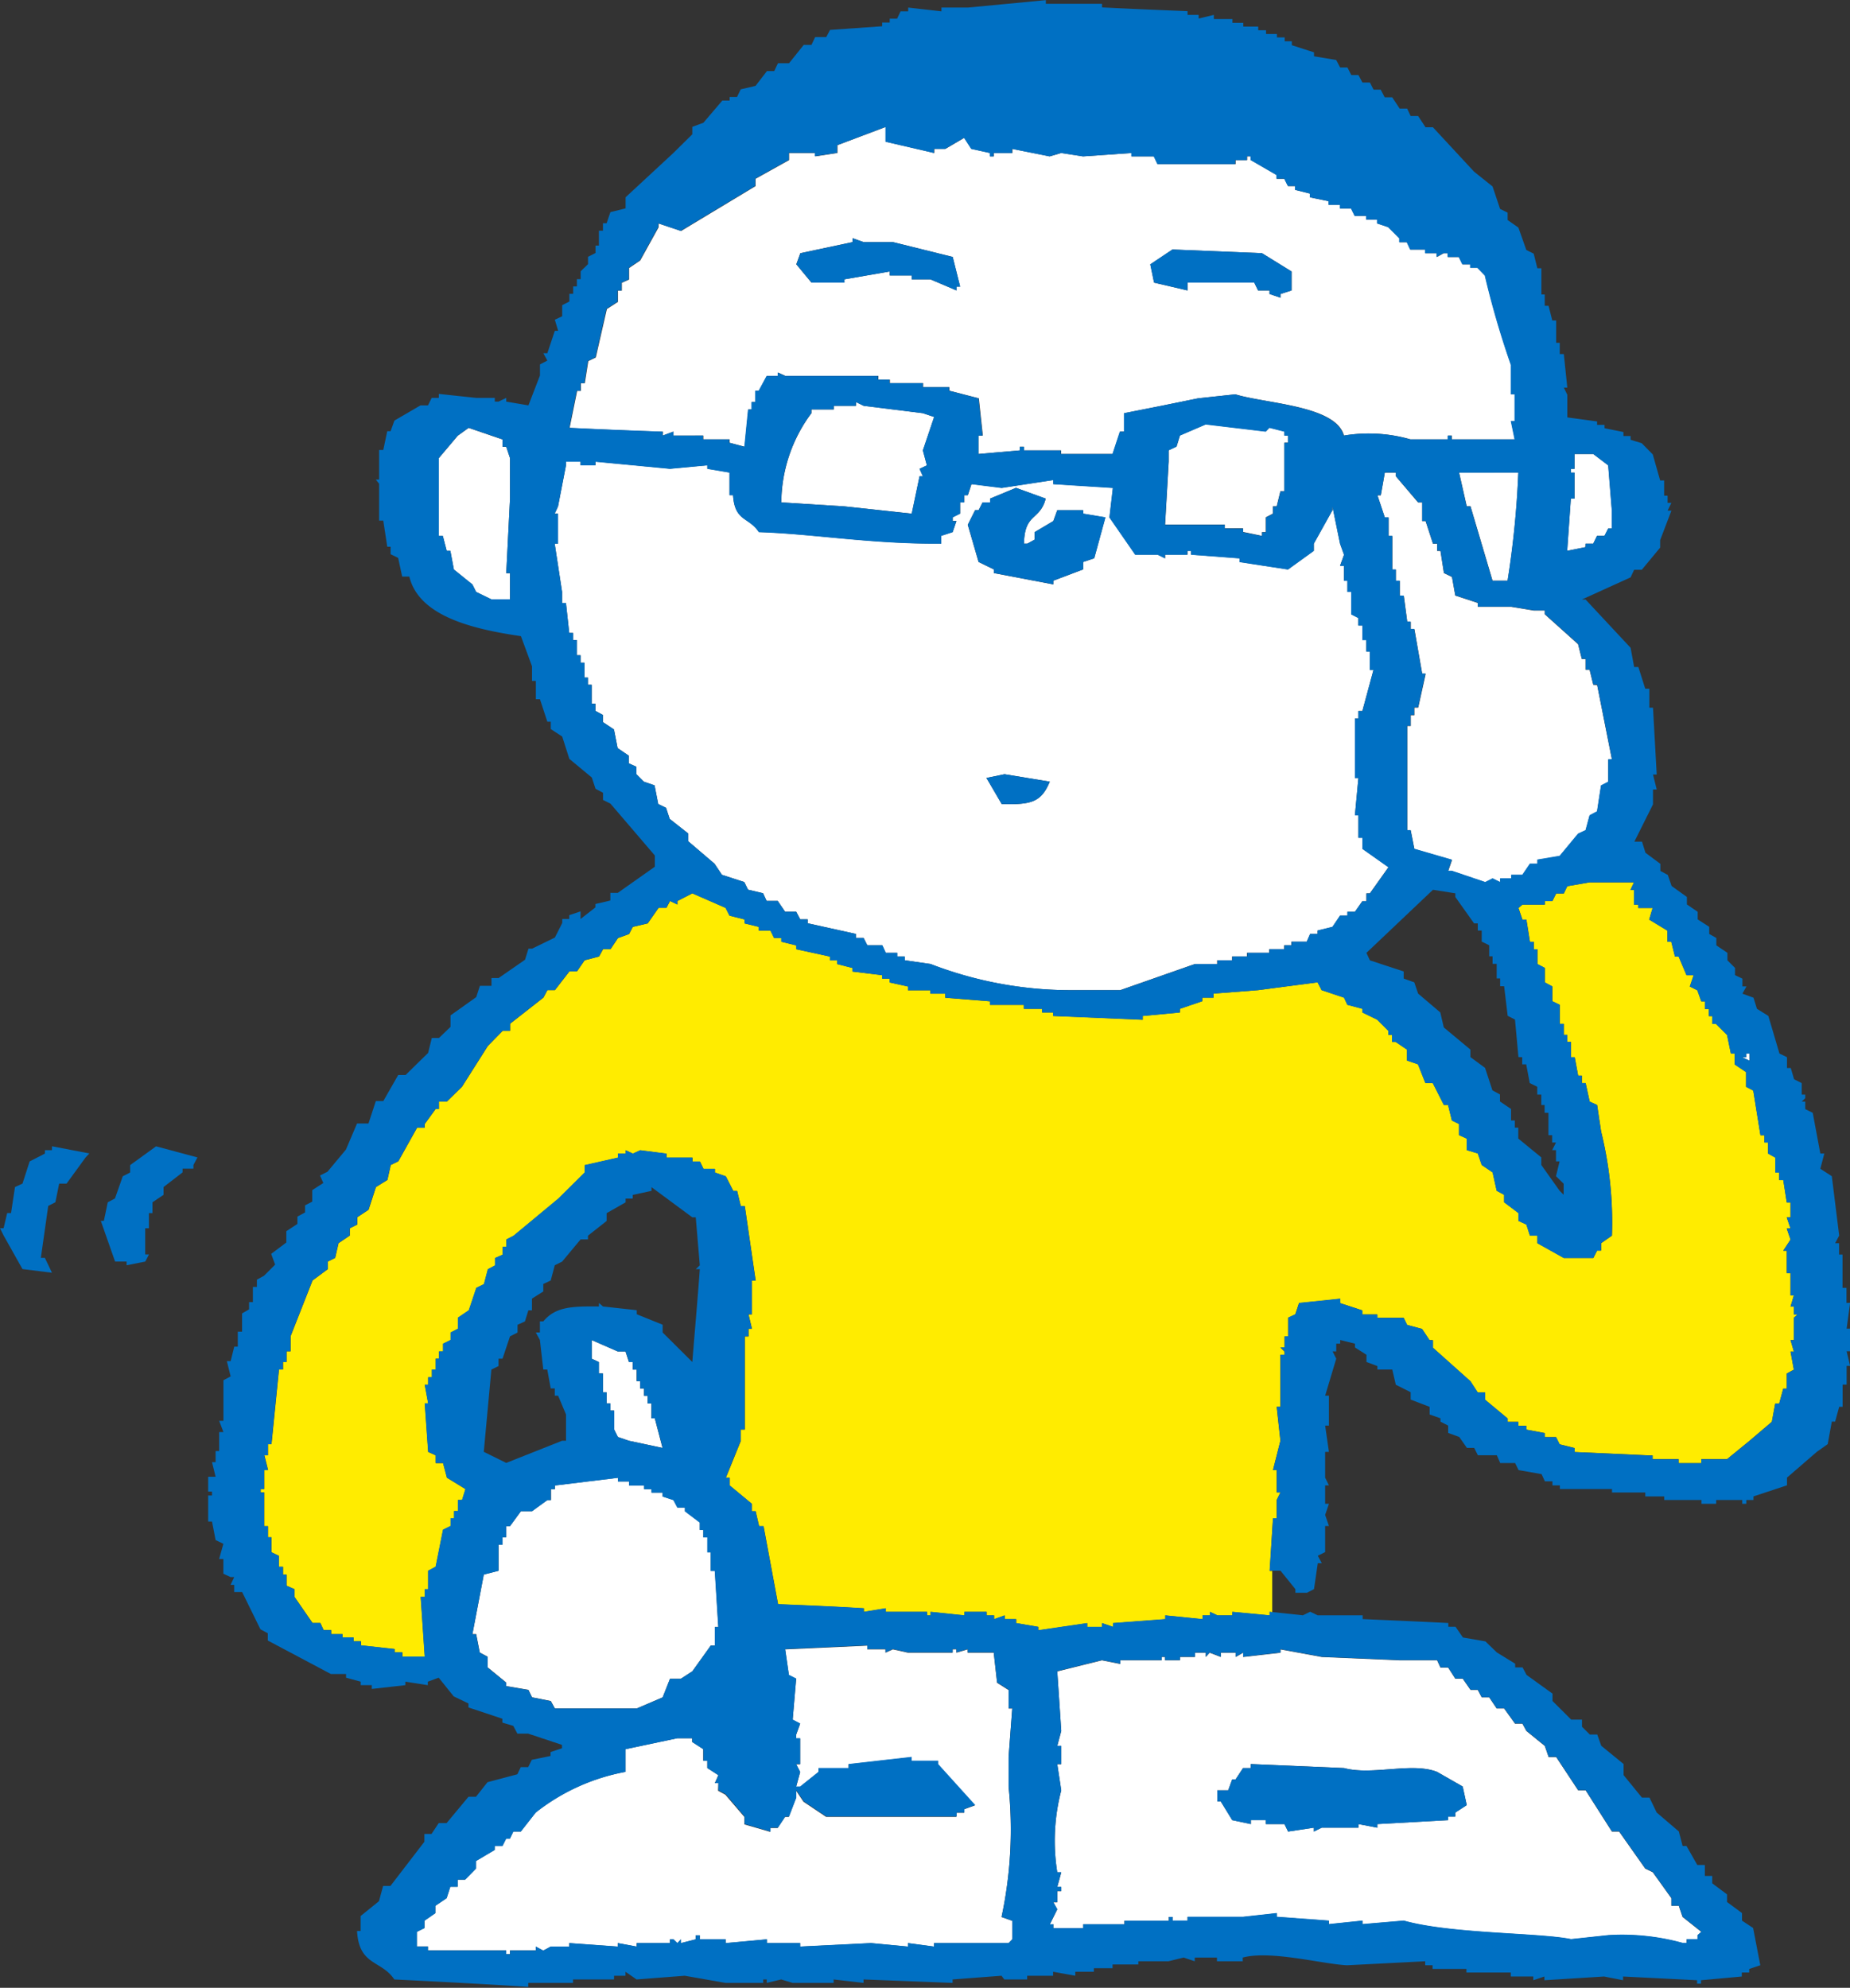
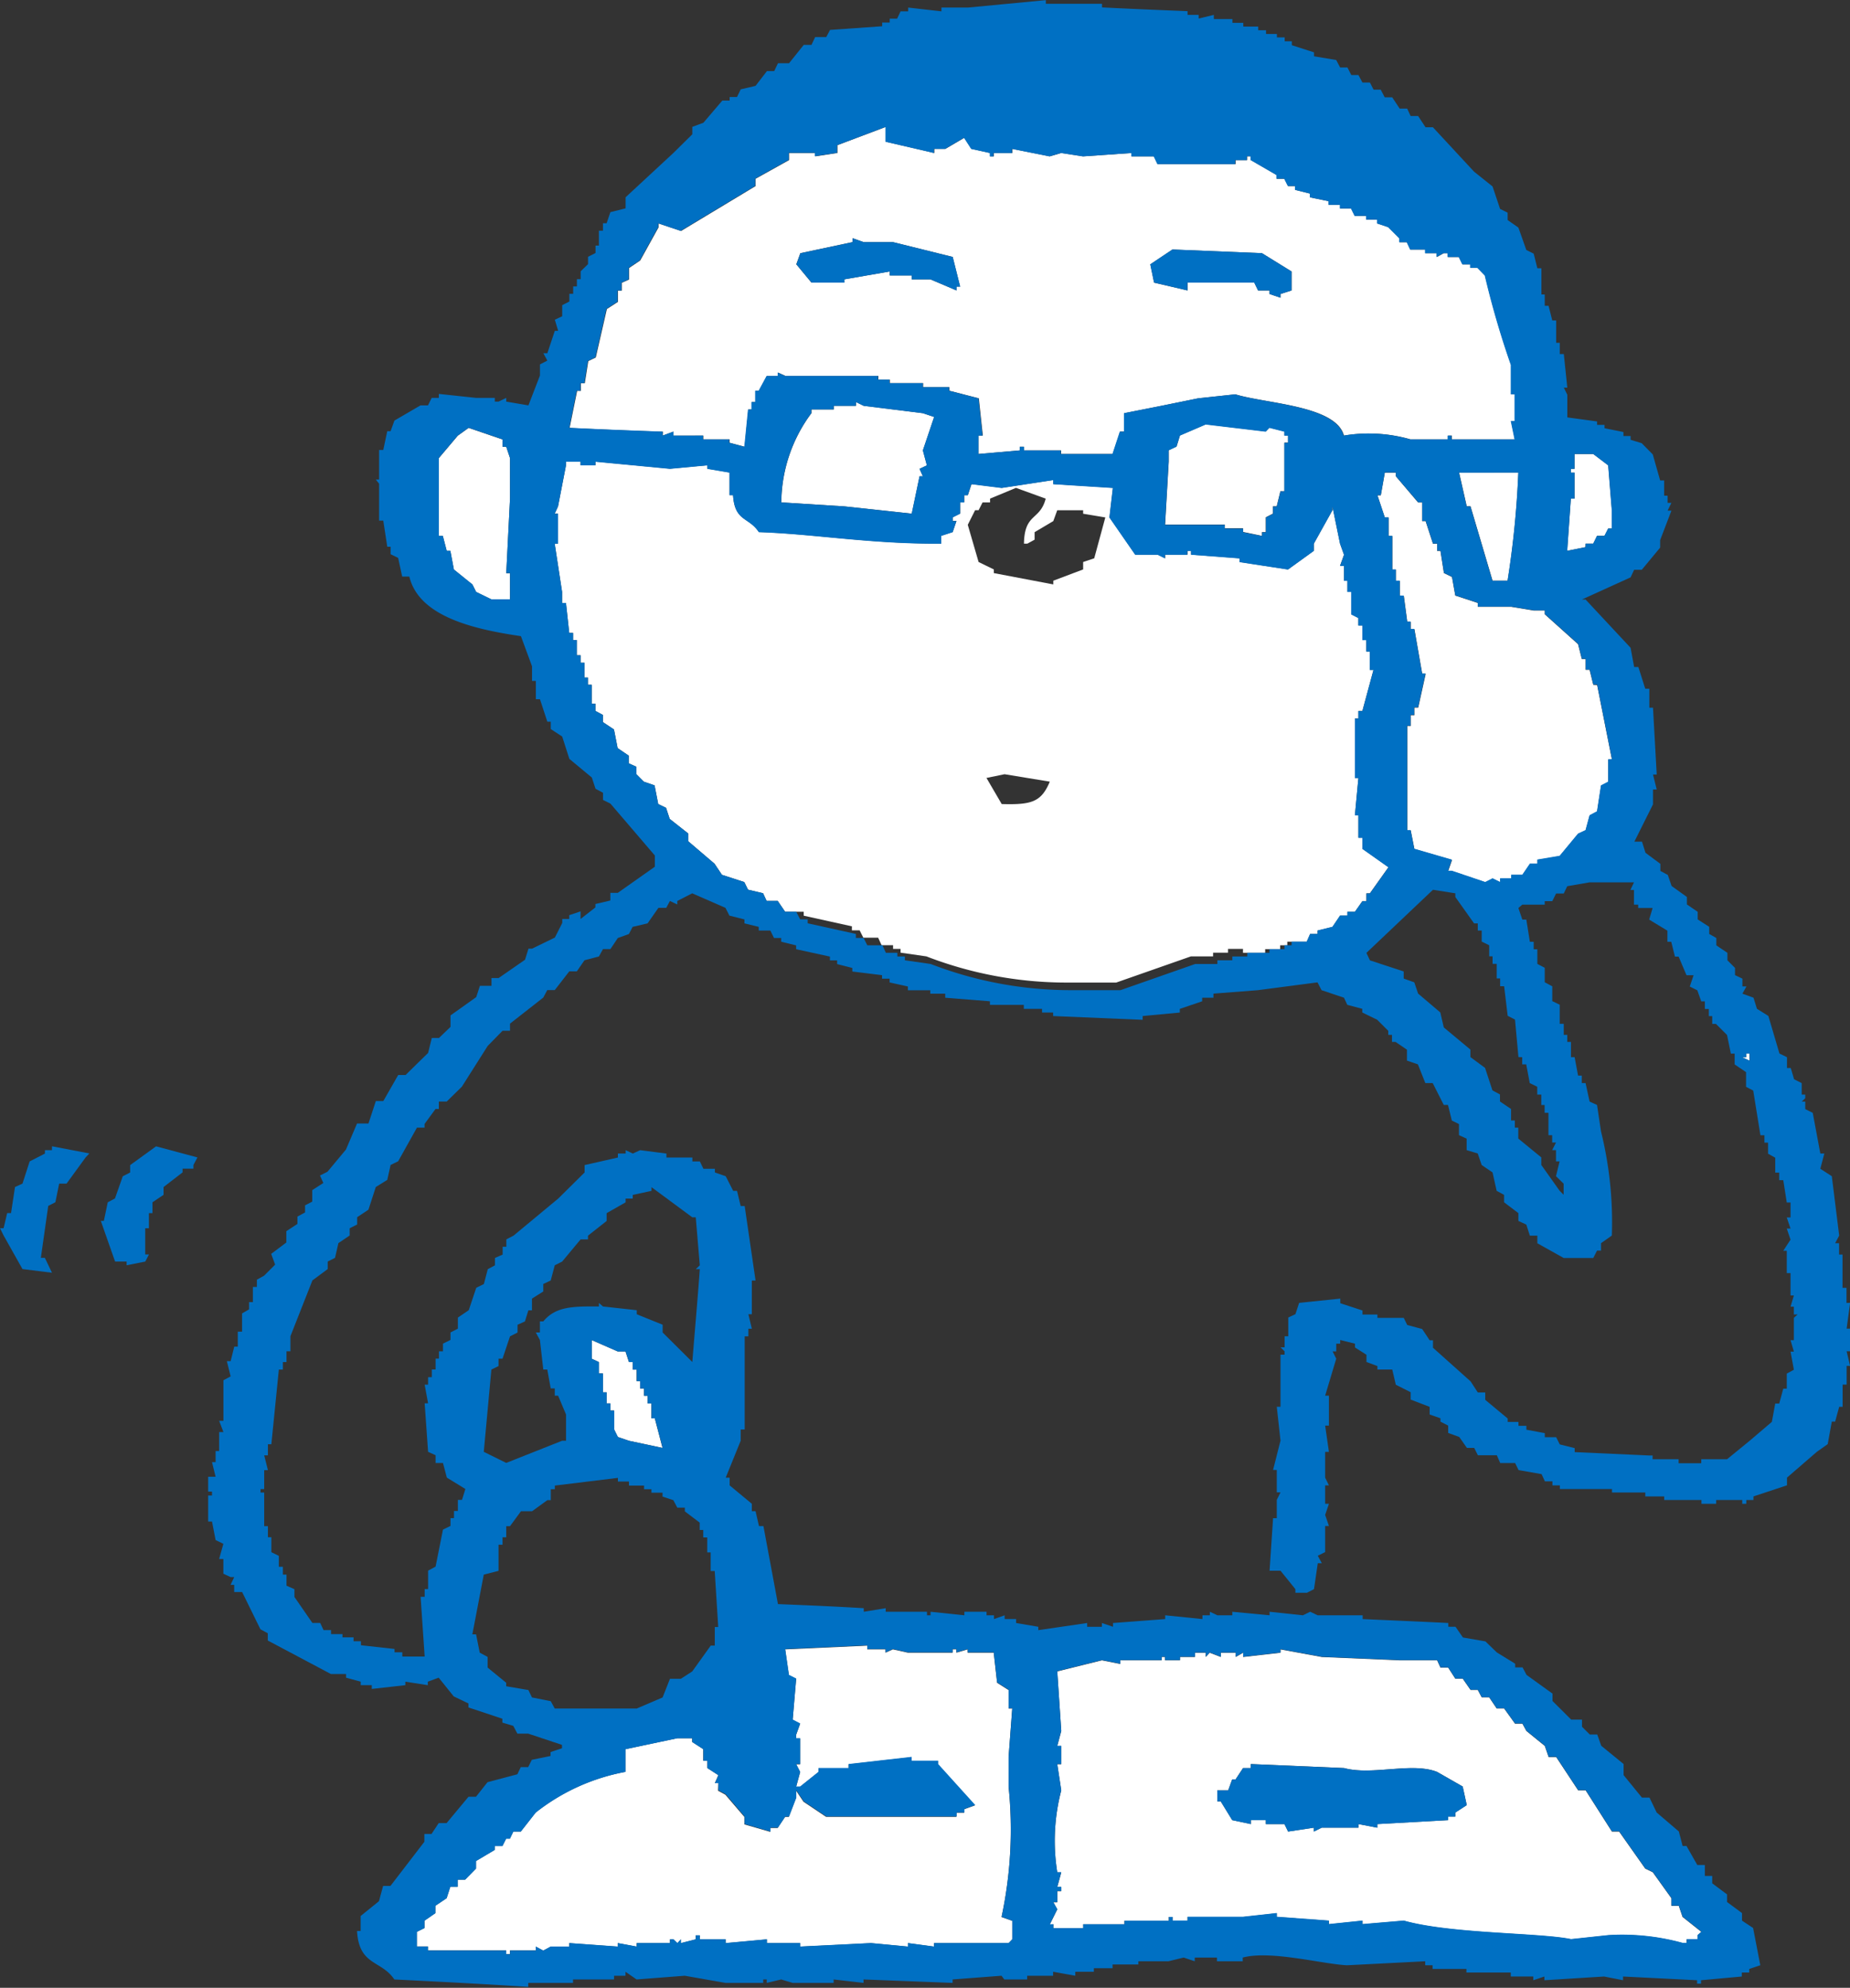
<svg xmlns="http://www.w3.org/2000/svg" id="Group_1024" data-name="Group 1024" width="66.711" height="71.694" viewBox="0 0 66.711 71.694">
  <rect x="0" y="0" width="66.711" height="71.694" fill="#333333" stroke="none" />
  <path id="Path_3749" data-name="Path 3749" d="M125.266,881.2h-.126l.126-.286-.4-.258v-.264h-.144v-.416l-.4-.258v-.136h-.538l-1.868.394v.818a7.376,7.376,0,0,0-3.238,1.468l-.536.684h-.27l-.124.258h-.136l-.134.266h-.278v.14l-.674.4v.272l-.392.4h-.27v.258H115.6l-.132.41-.406.274v.266l-.394.272v.266l-.274.136v.528h.4v.144h2.822v.134h.136v-.134h.93V887.1l.27.144.268-.144h.67v-.126l1.75.126v-.126l.682.126v-.126h1.2v-.136h.124l.142.136.128-.136v.136l.534-.136v-.144h.146v.144h.932v.136l1.488-.136v.136h1.2v.126l2.554-.126,1.332.126v-.126l.942.126v-.126h2.688l.132-.136v-.668l-.386-.138a15.054,15.054,0,0,0,.254-4.7v-1.068l.132-1.75h-.132v-.668l-.414-.262-.122-1.086h-.94v-.12l-.406.12v-.12h-.136v.12h-1.612l-.542-.12-.266.12v-.12h-.658v-.134l-2.96.134.134.93.262.132-.126,1.48.27.14-.144.4v.134h.144v.93h-.144l.144.282-.144.528h.144l.66-.528v-.138h1.086v-.144l2.274-.258v.138h.946v.12l1.338,1.48-.39.142v.128h-.28v.144h-4.7l-.814-.546-.268-.4v.268l-.262.68h-.134l-.268.4h-.266v.14l-.934-.27v-.27l-.684-.8-.264-.144Z" transform="translate(-99.363 -816.89)" fill="#fff" />
  <path id="Path_3750" data-name="Path 3750" d="M120.511,859.986l.39-.144v.144h1.078v.136h.946v.122l.542.144.134-1.344h.124v-.268h.134v-.408h.124l.288-.534h.4v-.122l.268.122h3.35v.134h.416v.126h1.2v.146h.946v.128l1.062.274.144,1.344H131.9v.664l1.49-.13v-.132h.146v.132h1.344v.13h1.862l.266-.808h.15v-.664l1.344-.266,1.324-.27,1.34-.144c1.108.34,3.624.4,3.914,1.488a5.455,5.455,0,0,1,2.4.136h1.352v-.136h.138v.136h2.272l-.136-.662h.136V858.5h-.136v-1.066a31.952,31.952,0,0,1-.938-3.22l-.268-.276h-.26v-.126h-.282l-.13-.266h-.4v-.136h-.152l-.246.136v-.136h-.416v-.132h-.538l-.124-.266h-.27v-.142l-.4-.4-.4-.134V852.2h-.394v-.134h-.414l-.132-.268h-.4v-.132h-.408v-.132l-.672-.138v-.136l-.538-.134v-.138h-.258l-.132-.264h-.28v-.134l-.932-.54v-.134h-.132v.134h-.418v.144h-2.81l-.132-.278h-.808v-.122l-1.746.122-.79-.122-.414.122-1.348-.27v.148h-.668v.122h-.136v-.122l-.672-.148-.258-.4-.682.4h-.4v.148l-1.75-.406v-.534l-1.744.658v.282l-.8.122v-.122h-.942v.256l-1.21.674v.264l-2.688,1.62-.808-.27v.134l-.664,1.2-.4.27v.416l-.262.118v.282H118.9v.406l-.4.258-.4,1.748-.27.13-.126.8h-.14v.274h-.136l-.272,1.336c1.132.056,2.236.1,3.366.138Zm18.384-6.71,3.228.132,1.068.66v.684l-.4.128v.134l-.394-.134v-.128h-.414l-.136-.282h-2.408v.282l-1.206-.282-.136-.66Zm-13.42.132,1.882-.4v-.142l.4.142h1.058l2.154.534.268,1.07h-.132v.138l-.94-.4h-.674v-.14H128.7v-.144l-1.634.284v.118h-1.19l-.546-.66Z" transform="translate(-96.616 -844.276)" fill="#fff" />
  <path id="Path_3751" data-name="Path 3751" d="M131.381,858.237V858.1h.137v-.535l.258-.133v-.262h.135l.135-.547h.145v-1.75h.133v-.258h-.133v-.145l-.539-.137-.133.137-2.164-.258-.93.4-.123.4-.283.133v.408l-.131,2.275h2.154v.133h.656v.133Z" transform="translate(-85.874 -838.909)" fill="#fff" />
  <path id="Path_3752" data-name="Path 3752" d="M126.074,854.215l-2.136-.266-.278-.136v.136h-.8v.132h-.806v.134a5.453,5.453,0,0,0-1.086,3.218l2.276.144,2.428.262.282-1.348h.12l-.12-.268.264-.126-.144-.54.406-1.206Z" transform="translate(-92.793 -839.313)" fill="#fff" />
  <path id="Path_3753" data-name="Path 3753" d="M118.49,874.225l.4.137,1.211.258-.279-1.068H119.7v-.537h-.137v-.277h-.129v-.262h-.143v-.266h-.123v-.416h-.145v-.271h-.133l-.125-.383h-.279l-.939-.41v.672l.258.121v.41h.145v.68h.133v.4h.137v.258h.135v.684Z" transform="translate(-96.211 -822.398)" fill="#fff" />
-   <path id="Path_3754" data-name="Path 3754" d="M115.664,879.516l.285.152v.384l.67.549v.125l.8.137.131.268.676.135.146.266h2.955l.933-.4.266-.674h.394l.41-.266.666-.93h.147v-.672h.125l-.125-2.02h-.147V875.9h-.123v-.539h-.145v-.268H123.6v-.268l-.535-.406v-.133h-.271l-.143-.269-.391-.129v-.141h-.4v-.125h-.266v-.133h-.543v-.145h-.4v-.133l-2.273.278v.133h-.146v.395H118.1l-.551.4h-.4l-.395.539h-.135v.4h-.135v.269h-.144v.941l-.531.137-.41,2.148h.135Z" transform="translate(-98.363 -819.915)" fill="#fff" />
  <path id="Path_3755" data-name="Path 3755" d="M135.8,857.984h.277l.137-.281h.268l.135-.266h.131v-.66l-.131-1.617-.539-.41H135.4v.535h-.133v.137h.133v.938h-.133l-.133,1.883.66-.133Z" transform="translate(-78.623 -838.376)" fill="#fff" />
  <path id="Path_3756" data-name="Path 3756" d="M133.464,856.3h.136l.794,2.68h.544a33.5,33.5,0,0,0,.388-3.9h-2.138Z" transform="translate(-80.573 -838.04)" fill="#fff" />
  <path id="Path_3757" data-name="Path 3757" d="M138.437,865.7h-.147l.27.125v-.258h-.123Z" transform="translate(-75.471 -827.564)" fill="#fff" />
  <path id="Path_3758" data-name="Path 3758" d="M139.5,862.738l-.133-.539h-.144v-.39h-.137l-.135-.535-1.2-1.078v-.135h-.4l-.812-.135h-1.205v-.139l-.81-.266-.119-.67-.291-.141-.125-.8h-.121v-.258h-.148l-.266-.816h-.125v-.672h-.145l-.8-.942v-.133h-.4l-.145.817h-.121l.266.8h.135v.668h.135v1.211h.129v.407h.141v.537h.145l.125.94h.125v.266h.133l.281,1.607h.125l-.27,1.221h-.137v.272h-.133v.391h-.125v3.764h.125l.133.672,1.357.395-.139.4h.139l1.2.406.266-.133.274.133v-.133h.4v-.129h.4l.274-.4h.269v-.147l.8-.137.662-.8.272-.125.144-.537.27-.142.143-.936.26-.133v-.806h.131l-.533-2.688Z" transform="translate(-82.047 -838.04)" fill="#fff" />
-   <path id="Path_3759" data-name="Path 3759" d="M146.151,870.454h.126l.67-.942-.94-.664v-.4h-.144v-.81h-.126l.126-1.346h-.126v-2.148h.126v-.27h.144l.4-1.48h-.132v-.664h-.126v-.412h-.144v-.526h-.144v-.27l-.258-.132v-.81h-.138v-.4h-.12v-.538H145.2l.144-.4-.144-.4-.274-1.344v.138l-.672,1.206v.258l-.93.672-1.748-.268v-.134l-1.748-.132V858.1H139.7v.138h-.806v.132l-.268-.132h-.808l-.93-1.344.124-1.064-2.148-.136v-.148l-1.862.284-1.09-.136-.132.4h-.126v.258H131.5v.406l-.268.134v.132h.136l-.136.4-.412.134v.28c-2.52.022-4.57-.348-6.578-.414-.36-.554-.868-.37-.93-1.332h-.128v-.816l-.8-.136v-.126l-1.346.126-2.688-.256v.13h-.536v-.13h-.526v.13L117,856.5l-.12.262H117v1.082h-.12l.266,1.738v.4h.14l.118,1.082h.138v.256h.134v.548h.136v.27h.14v.534h.126v.262h.136v.682h.134v.26l.27.146v.258l.4.266.132.672.4.272v.276l.278.126v.268l.266.268.388.134.132.674.282.136.132.4.67.528v.28l.946.808.268.4.806.262.134.274.542.128.128.276h.4l.268.392h.4l.144.274h.27v.142l1.738.384v.144h.278l.134.266h.534l.124.27h.414v.134h.27v.136l.932.134a14.018,14.018,0,0,0,4.978.944h1.866l2.694-.944h.8v-.134h.538v-.136h.54V872.6h.8v-.132h.54v-.138h.258V872.2H144l.122-.278h.27V871.8l.536-.132.274-.406h.264v-.136h.27l.27-.392h.144ZM133,867.236l-.55-.942.652-.134,1.632.268C134.425,867.162,134.081,867.266,133,867.236Zm3.336-8.864-.4.134v.268l-1.076.406v.134l-2.144-.408v-.132l-.55-.268-.39-1.342.264-.526h.126l.144-.282h.27v-.136l.934-.388,1.072.388c-.206.8-.766.51-.784,1.624h.122l.262-.144v-.27l.674-.4.142-.39h.934v.124l.8.134Z" transform="translate(-96.878 -838.236)" fill="#fff" />
+   <path id="Path_3759" data-name="Path 3759" d="M146.151,870.454h.126l.67-.942-.94-.664v-.4h-.144v-.81h-.126l.126-1.346h-.126v-2.148h.126v-.27h.144l.4-1.48h-.132v-.664h-.126v-.412h-.144v-.526h-.144v-.27l-.258-.132v-.81h-.138v-.4h-.12v-.538H145.2l.144-.4-.144-.4-.274-1.344v.138l-.672,1.206v.258l-.93.672-1.748-.268v-.134l-1.748-.132V858.1H139.7v.138h-.806v.132l-.268-.132h-.808l-.93-1.344.124-1.064-2.148-.136v-.148l-1.862.284-1.09-.136-.132.4h-.126v.258H131.5v.406l-.268.134v.132h.136l-.136.4-.412.134v.28c-2.52.022-4.57-.348-6.578-.414-.36-.554-.868-.37-.93-1.332h-.128v-.816l-.8-.136v-.126l-1.346.126-2.688-.256v.13h-.536v-.13h-.526v.13L117,856.5l-.12.262H117v1.082h-.12l.266,1.738v.4h.14l.118,1.082h.138v.256h.134v.548h.136v.27h.14v.534h.126v.262h.136v.682h.134v.26l.27.146v.258l.4.266.132.672.4.272v.276l.278.126v.268l.266.268.388.134.132.674.282.136.132.4.67.528v.28l.946.808.268.4.806.262.134.274.542.128.128.276h.4l.268.392h.4h.27v.142l1.738.384v.144h.278l.134.266h.534l.124.27h.414v.134h.27v.136l.932.134a14.018,14.018,0,0,0,4.978.944h1.866l2.694-.944h.8v-.134h.538v-.136h.54V872.6h.8v-.132h.54v-.138h.258V872.2H144l.122-.278h.27V871.8l.536-.132.274-.406h.264v-.136h.27l.27-.392h.144ZM133,867.236l-.55-.942.652-.134,1.632.268C134.425,867.162,134.081,867.266,133,867.236Zm3.336-8.864-.4.134v.268l-1.076.406v.134l-2.144-.408v-.132l-.55-.268-.39-1.342.264-.526h.126l.144-.282h.27v-.136l.934-.388,1.072.388c-.206.8-.766.51-.784,1.624h.122l.262-.144v-.27l.674-.4.142-.39h.934v.124l.8.134Z" transform="translate(-96.878 -838.236)" fill="#fff" />
  <path id="Path_3760" data-name="Path 3760" d="M117.088,854.961V854.7l-1.223-.418-.391.282-.682.808v2.809h.143l.141.539h.131l.127.672.668.539.135.269.549.268h.672v-.943h-.135l.135-2.687v-1.465l-.135-.406Z" transform="translate(-98.967 -838.849)" fill="#fff" />
  <path id="Path_3761" data-name="Path 3761" d="M125.936,886.225v.14h1.076v-.14H128.5V886.1h1.6v-.138h.134v.138h.54v-.138h2.006l1.212-.134v.134l1.88.138v.126l1.212-.126v.126l1.488-.126c1.708.48,4.9.432,6.032.668l1.344-.144a8.194,8.194,0,0,1,2.678.28h.148v-.136h.39v-.144l.142-.122-.68-.54-.136-.4h-.266v-.274l-.672-.938-.272-.132-.942-1.336h-.26l-.948-1.488h-.27l-.792-1.2h-.272l-.138-.4-.664-.54-.144-.264h-.266l-.392-.546h-.268l-.27-.4h-.27l-.142-.268h-.26l-.282-.406h-.268l-.258-.4h-.278l-.12-.264h-1.348l-2.812-.12-1.49-.274v.12l-1.346.154v-.154l-.27.154v-.154h-.536v.154l-.4-.154-.142.154v-.154h-.39v.154h-.54v.12h-.538v-.12h-.122v.12H128.35v.132l-.662-.132-1.61.4.144,2.15-.144.54h.144v.658h-.144l.144.946a7.162,7.162,0,0,0-.144,2.956h.144l-.144.528h.144v.152h-.144v.4h-.142l.142.254-.27.544Zm5.912-4.832h.394l.144-.394h.122l.27-.408h.28v-.144l3.364.144c1.012.278,2.442-.224,3.352.138l.924.528.146.67-.414.27v.144h-.258v.128l-2.552.142v.13l-.682-.13v.13h-1.324l-.282.14v-.14l-.93.14-.132-.27H133.6v-.142h-.54v.142l-.672-.142-.414-.674h-.124Z" transform="translate(-87.953 -816.823)" fill="#fff" />
-   <path id="Path_3762" data-name="Path 3762" d="M148.086,885.417h.134v-.662l.134-.27h-.134v-.808h-.134l.268-1.058-.134-1.222h.134v-1.878h.146V879.4l-.146-.142h.146v-.4h.132v-.676l.258-.12.134-.408,1.484-.154v.154l.8.262v.146h.538v.12h.95l.126.258.538.144.27.406h.12v.27l1.356,1.212.26.4h.268v.266l.81.674v.122h.388v.142h.286v.14l.664.124v.146h.41l.13.26.538.134v.144l2.692.122h.124v.136h.938v.144h.816v-.144h.93l.808-.66.808-.688.122-.66h.144l.146-.538h.126v-.544l.256-.138-.12-.654h.12l-.12-.412h.12v-.808l.136-.12h-.136v-.28h-.12l.12-.406h-.12v-.806h-.136v-.806h-.126l.262-.4-.136-.4h.136l-.136-.4h.136v-.54h-.136l-.126-.806h-.146v-.272H166.2V872.4l-.258-.144v-.4h-.132V871.6h-.144l-.26-1.612-.258-.134v-.53l-.412-.278v-.39H164.6l-.138-.672-.4-.4h-.134v-.28h-.122v-.258h-.144v-.274h-.13l-.142-.4-.272-.136.138-.408H163l-.284-.67h-.132l-.134-.536h-.138v-.4l-.658-.4.124-.418h-.52v-.122h-.152v-.53h-.128l.128-.274h-1.6l-.806.14-.126.262H158.3l-.138.276h-.272v.126h-.808l-.142.122.142.418h.144l.128.8h.138v.27h.132v.536l.266.14v.522l.272.146v.534l.268.13v.682h.146v.4h.126v.254h.134v.55h.132l.124.664h.134v.27h.136l.146.668.268.122.144.956a13.643,13.643,0,0,1,.39,3.754l-.39.274v.264h-.144l-.136.268h-1.064l-.952-.532v-.274h-.27l-.128-.4-.286-.132v-.282l-.516-.39v-.268l-.268-.146-.148-.664-.392-.266-.142-.416-.4-.122v-.414l-.276-.126v-.4l-.258-.126-.138-.562h-.152l-.4-.79h-.266l-.268-.676-.394-.134v-.394l-.412-.28h-.128v-.254h-.134v-.146l-.4-.4-.538-.262v-.132l-.54-.144-.12-.258-.808-.27-.146-.282-2.152.282-1.6.124v.146h-.406v.128l-.806.274v.132l-1.34.126v.136l-3.228-.136v-.126h-.4v-.132h-.658V866.9h-1.222v-.13l-1.612-.128v-.146h-.538v-.124h-.808v-.136l-.66-.146v-.136H134v-.126l-1.072-.132v-.128l-.548-.14v-.134h-.26v-.136l-1.218-.266v-.138l-.54-.132v-.134H130.1l-.132-.27h-.418v-.132l-.516-.126v-.142l-.542-.138-.142-.28-1.2-.524-.538.276v.126l-.266-.126-.132.248h-.282l-.392.56-.538.126-.134.258-.4.144-.268.4h-.268l-.146.266-.52.136-.276.4h-.272l-.524.676h-.27l-.144.27-1.2.94v.258h-.27l-.536.548-.93,1.468-.546.536h-.284v.27h-.122l-.394.54v.132h-.274l-.678,1.214-.272.132-.12.538-.414.258-.266.818-.406.27v.264l-.27.134v.262l-.406.274-.122.532-.264.132v.272l-.552.41-.792,2.012v.544h-.142v.382h-.13v.272h-.146l-.27,2.692h-.124v.4h-.134l.134.534h-.134v.684h-.132v.124h.132V885.7h.134v.4h.124v.54l.27.132v.394h.146v.282h.13v.4l.286.126v.28l.648.938h.282l.12.258h.27v.144h.412v.122h.4v.14h.266V890l1.212.134v.12h.28v.154h.806l-.146-2.154h.146v-.28h.124v-.664l.27-.146.266-1.334.272-.134v-.28h.126v-.258h.14v-.4h.148l.122-.394-.668-.41-.14-.528h-.266v-.28l-.27-.122-.124-1.75h.124l-.124-.672h.124v-.27h.134v-.278h.136v-.392h.122V879.4h.144v-.278l.272-.134v-.27l.266-.136v-.4l.392-.266.27-.808.276-.136.14-.536.258-.138v-.266l.278-.122v-.282h.134v-.268l.26-.134,1.61-1.336.952-.942v-.266l1.2-.272v-.144h.28v-.122l.258.122.266-.122.946.122v.144h.936v.14h.27l.128.266h.414v.132l.39.136.27.528h.138l.132.548h.144l.392,2.686h-.134v1.216h-.124l.124.522h-.124v.274h-.134v3.36h-.144v.406l-.54,1.332h.142v.278l.8.664v.266h.134l.124.538h.16l.524,2.814c1.034.042,2.058.084,3.094.148v.128l.792-.128v.128h1.488v.128h.128v-.128l1.22.128v-.128h.8v.128h.268v.136l.384-.136v.136h.414v.142l.8.136v.122l1.762-.258v.136h.532v-.136l.4.136v-.136l1.882-.142v-.136l1.344.136v-.136h.266v-.128l.272.128h.538v-.128l1.344.128v-.128l.09.012v-1.488h-.09Z" transform="translate(-102.183 -830.655)" fill="#ffec00" />
  <path id="Path_3763" data-name="Path 3763" d="M169.71,893.557v-.546h-.144v-1.2h-.124v-.41H169.3l.146-.274-.266-2.142-.414-.268.144-.55h-.144l-.274-1.468-.27-.134v-.27h-.128l.128-.122v-.132h-.128v-.414l-.274-.138-.12-.406h-.136v-.39l-.272-.132-.4-1.356-.412-.258-.124-.4-.4-.146.146-.26h-.146v-.282l-.266-.126v-.26l-.274-.274v-.27l-.4-.27v-.266l-.256-.144v-.258l-.416-.268v-.274l-.39-.266v-.27l-.55-.394-.138-.4-.268-.144v-.256l-.538-.4-.124-.4h-.276l.672-1.346v-.536h.134l-.134-.54h.134l-.134-2.41H162.6v-.684h-.148l-.248-.784h-.152l-.128-.692-1.622-1.74h-.136l1.758-.8.128-.274h.276l.662-.8v-.27l.406-1.062h-.138l.138-.282h-.138v-.258h-.124v-.55h-.144l-.266-.938-.4-.406-.4-.122v-.136h-.258v-.144l-.682-.138v-.12h-.268v-.124l-1.074-.146v-.816l-.126-.258h.126l-.126-1.21h-.146v-.406h-.13v-.806H159.1l-.134-.528h-.138v-.41h-.12v-.944h-.146l-.132-.528-.266-.132-.286-.808-.388-.272v-.266l-.272-.136-.272-.81-.668-.534-1.482-1.6h-.266l-.268-.406h-.27l-.124-.266h-.27l-.27-.408h-.27l-.144-.276h-.258l-.132-.258h-.27l-.144-.27h-.258l-.138-.272h-.264l-.142-.27-.8-.134v-.142l-.8-.258v-.142h-.258v-.14h-.28v-.122h-.392v-.136h-.282v-.132h-.538v-.134h-.392v-.138h-.67V847.1l-.548.132V847.1h-.4v-.134c-1.032-.042-2.072-.084-3.084-.136V846.7h-2.026v-.132l-2.81.268h-.954v.136l-1.2-.136v.136H135.6l-.126.266h-.266v.138h-.272v.134l-1.88.132-.136.258h-.4l-.134.282h-.278l-.53.662h-.4l-.134.282h-.262l-.412.534-.536.126-.132.276h-.266v.128h-.264l-.682.8-.4.148v.268l-.68.672-1.726,1.6v.4l-.548.136-.136.4h-.132v.27h-.146v.536H124.6v.268l-.27.136v.266l-.266.258v.284h-.136v.262h-.134v.266h-.138v.278l-.258.132v.4l-.266.124.12.4h-.12l-.27.81h-.144l.144.264-.266.138v.4l-.416,1.078-.8-.136v-.134l-.278.134h-.134v-.134h-.674l-1.344-.144v.144h-.258l-.134.27h-.27l-.94.548-.138.382h-.12l-.144.678h-.15v1.068h-.12l.12.148v1.332h.15l.144.942h.12v.27l.272.132.146.676h.258c.352,1.466,2.392,1.906,4.024,2.148l.4,1.086v.528h.138v.66h.148l.266.81h.124v.266l.412.27.258.806.81.672.134.406.27.144v.258l.268.134,1.6,1.87v.406l-1.336.942h-.268v.276l-.538.126v.122l-.536.418v-.274l-.408.136v.138H123.4v.142l-.266.528-.822.4h-.13l-.124.4-.952.66h-.258v.282h-.418l-.132.406-.928.66v.414l-.416.4h-.258l-.134.54-.4.39-.412.406h-.266l-.536.938h-.27l-.266.81H116l-.4.94-.666.8-.27.136.12.27-.4.258v.414l-.258.134v.256l-.276.15v.264l-.4.262v.408l-.546.41.142.388-.4.4-.258.144v.262h-.144v.546h-.138v.262l-.252.146v.658H111.7v.54h-.128l-.13.524h-.136l.136.55-.26.138v1.464h-.154l.154.406h-.154v.684H110.9v.4h-.13l.13.528h-.268v.534h.138v.142h-.138v.938h.138l.13.668.28.136-.154.548h.154v.53l.26.122h.13l-.13.28h.13v.258h.286l.66,1.344.266.144v.262l2.276,1.208h.546v.132l.528.144v.126h.4v.136l1.21-.136v-.126l.81.126v-.126l.392-.144.542.674.532.256v.144l1.222.406v.14l.394.118.148.28h.39l1.218.406v.122l-.412.136v.142l-.676.138-.13.264h-.268l-.122.258-1.078.286-.416.526h-.27l-.79.95h-.284l-.258.39h-.258v.282l-1.224,1.594h-.264l-.15.55-.66.534v.54H116c.07,1.262.878,1.044,1.344,1.748,1.6.08,3.222.162,4.83.268v-.144h1.614v-.124h1.48v-.134h.412v-.144l.4.278,1.738-.134,1.468.258h1.36v-.124h.128v.124l.52-.124.414.124h1.478v-.124l1.078.124v-.124l3.212.124v-.124l1.764-.134.1.134h.824v-.134h.936v-.144l.8.144v-.144h.67v-.128h.674v-.134h.93V917.3h1.084l.55-.134.4.134v-.134h.8v.134h.93v-.134c1.014-.27,2.89.24,3.764.278l2.816-.144v.144h.266v.134h1.22v.128h1.6v.144h.812v.134l.4-.134v.134l2.154-.134.682.134v-.134l2.67.134v.124h.142v-.124l1.47-.134v-.144h.268v-.128l.4-.134-.26-1.344-.4-.266v-.272l-.54-.4v-.274l-.534-.4v-.266h-.266v-.394h-.272l-.39-.686H163.8l-.136-.524-.8-.684-.258-.536h-.272l-.662-.812v-.4l-.806-.658-.144-.406h-.268l-.282-.28v-.258h-.39l-.674-.672v-.266l-.936-.674-.144-.272h-.266v-.132l-.66-.406-.414-.4-.81-.14-.268-.388h-.258V905.1c-1.044-.054-2.058-.094-3.09-.142v-.136H150.64l-.27-.128-.264.128-1.2-.128v.128l-1.344-.128v.128h-.538l-.272-.128v.128h-.266v.136l-1.344-.136v.136l-1.882.142v.136l-.4-.136v.136h-.532V905.1l-1.762.258v-.122l-.8-.136v-.142h-.414v-.136l-.384.136v-.136H138.7v-.128h-.8v.128l-1.22-.128v.128h-.128v-.128h-1.488v-.128l-.792.128v-.128c-1.036-.064-2.06-.106-3.094-.148l-.524-2.814h-.16l-.124-.538h-.134V900.8l-.8-.664v-.278h-.142l.54-1.332v-.406h.144v-3.36h.134v-.274h.124l-.124-.522h.124v-1.216h.134l-.392-2.686h-.144l-.132-.548h-.138l-.27-.528-.39-.136v-.132h-.414l-.128-.266h-.27v-.14h-.936v-.144l-.946-.122-.266.122-.258-.122v.122h-.28v.144l-1.2.272v.266l-.952.942-1.61,1.336-.26.134v.268h-.134v.282l-.278.122v.266l-.258.138-.14.536-.276.136-.27.808-.392.266v.4l-.266.136v.27l-.272.134v.278h-.144v.262h-.122v.392h-.136v.278h-.134v.27h-.124l.124.672h-.124l.124,1.75.27.122v.28h.266l.14.528.668.41-.122.394h-.148v.4h-.14v.258h-.126v.28l-.272.134-.266,1.334-.27.146v.664h-.124v.28h-.146l.146,2.154h-.806v-.154h-.28v-.12l-1.212-.134v-.144h-.266v-.14h-.4V905.5h-.412v-.144h-.27l-.12-.258h-.282l-.648-.938v-.28l-.286-.126v-.4h-.13v-.282h-.146v-.394l-.27-.132v-.54h-.124v-.4h-.134v-1.212h-.132v-.124h.132v-.684h.134l-.134-.534h.134v-.4h.124l.27-2.692h.146v-.272h.13V895.3h.142v-.544l.792-2.012.552-.41v-.272l.264-.132.122-.532.406-.274v-.262l.27-.134v-.264l.406-.27.266-.818.414-.258.12-.538.272-.132.678-1.214h.274v-.132l.394-.54h.122v-.27h.284l.546-.536.93-1.468.536-.548h.27v-.258l1.2-.94.144-.27h.27l.524-.676h.272l.276-.4.52-.136.146-.266h.268l.268-.4.4-.144.134-.258.538-.126.392-.56h.282l.132-.248.266.126v-.126l.538-.276,1.2.524.142.28.542.138v.142l.516.126v.132h.418l.132.27h.258v.134l.54.132v.138l1.218.266v.136h.26v.134l.548.14v.128l1.072.132v.126h.272v.136l.66.146v.136h.808v.124h.538v.146l1.612.128v.13h1.222v.144h.658v.132h.4v.126l3.228.136v-.136l1.34-.126v-.132l.806-.274v-.128h.406V882.4l1.6-.124,2.152-.282.146.282.808.27.12.258.54.144v.132l.538.262.4.4v.146h.134v.254h.128l.412.28v.394l.394.134.268.676h.266l.4.79h.152l.138.562.258.126v.4l.276.126v.414l.4.122.142.416.392.266.148.664.268.146v.268l.516.39v.282l.286.132.128.4h.27v.274l.952.532h1.064l.136-.268h.144V891.4l.39-.274a13.645,13.645,0,0,0-.39-3.754l-.144-.956-.268-.122-.146-.668h-.136v-.27h-.134l-.124-.664h-.132v-.55h-.134v-.254h-.126v-.4h-.146V882.8l-.268-.13v-.534l-.272-.146v-.522l-.266-.14V880.8h-.132v-.27h-.138l-.128-.8h-.144l-.142-.418.142-.122h.808v-.126h.272l.138-.276h.276l.126-.262.806-.14h1.6l-.128.274h.128v.53h.152v.122h.52l-.124.418.658.4v.4h.138l.134.536h.132l.284.67h.256l-.138.408.272.136.142.4h.13v.274h.144v.258h.122v.28h.134l.4.4.138.672h.136v.39l.412.278v.53l.258.134.26,1.612h.144v.266h.132v.4l.258.144v.538h.144v.272h.146l.126.806h.136v.54h-.136l.136.4h-.136l.136.4-.262.4h.126v.806h.136v.806h.12l-.12.406h.12v.28h.136l-.136.12v.808h-.12l.12.412h-.12l.12.654-.256.138v.544h-.126l-.146.538h-.144l-.122.66-.808.688-.808.66h-.93v.144h-.816v-.144h-.938v-.136H162.6l-2.692-.122v-.144l-.538-.134-.13-.26h-.41v-.146l-.664-.124v-.14h-.286v-.142h-.388v-.122l-.81-.674v-.266h-.268l-.26-.4-1.356-1.212v-.27h-.12l-.27-.406-.538-.144-.126-.258h-.95v-.12h-.538v-.146l-.8-.262V893.4l-1.484.154-.134.408-.258.12v.676h-.132v.4H149.3l.146.142v.122H149.3V897.3h-.134l.134,1.222-.268,1.058h.134v.808h.134l-.134.27v.662h-.134l-.126,1.894h.394l.536.664v.132h.416l.256-.132.136-.934h.146l-.146-.27.266-.132V901.6h.136l-.136-.4.136-.4h-.136v-.664h.136l-.136-.278v-.93h.136l-.136-.948h.136V896.9h-.136l.4-1.334-.132-.262h.132v-.278h.142v-.134l.534.134v.136l.414.264v.26l.394.146v.126h.536l.128.548.536.27v.266l.684.262v.276l.39.136v.122l.278.142v.264l.4.146.276.394h.262l.134.266h.682l.124.28h.536l.124.254.83.146.12.26h.272v.146h.268v.132h1.88v.124h1.2v.142h.682v.128h1.344v.138h.53v-.138h.94v.138h.146v-.138h.258v-.128l1.21-.4v-.278l1.076-.93.392-.278.148-.812h.12l.146-.534h.124v-.8h.144v-.674h.126l-.126-.528h.126v-.818h-.126l.126-.93Zm-48.194-29.01-.136,2.686h.136v.944h-.672l-.55-.268-.134-.268-.668-.54-.126-.672h-.132l-.14-.538h-.144v-2.81l.682-.808.392-.282,1.222.418v.266h.134l.136.406Zm19.592,50.62h.142v-.4h.144v-.152h-.144l.144-.528h-.144a7.162,7.162,0,0,1,.144-2.956l-.144-.946h.144v-.658h-.144l.144-.54-.144-2.15,1.61-.4.662.132v-.132h1.494v-.12h.122v.12h.538v-.12h.54v-.154h.39v.154l.142-.154.4.154v-.154h.536v.154l.27-.154v.154l1.346-.154v-.12l1.49.274,2.812.12h1.348l.12.264h.278l.258.4h.268l.282.406h.26l.142.268h.27l.27.4h.268l.392.546h.266l.144.264.664.54.138.4h.272l.792,1.2h.27l.948,1.488h.26l.942,1.336.272.132.672.938v.274h.266l.136.4.68.54-.142.122v.144h-.39v.136H163.8a8.192,8.192,0,0,0-2.678-.28l-1.344.144c-1.13-.236-4.324-.188-6.032-.668l-1.488.126v-.126l-1.212.126v-.126l-1.88-.138v-.134l-1.212.134h-2.006v.138h-.54V915.7h-.134v.138h-1.6v.126h-1.488v.14h-1.076v-.14h-.128l.27-.544Zm-11.132-3.086v.27l.934.27v-.14h.266l.268-.4h.134l.262-.68v-.268l.268.4.814.546h4.7v-.144h.28v-.128l.39-.142-1.338-1.48v-.12H136v-.138l-2.274.258v.144h-1.086v.138l-.66.528h-.144l.144-.528-.144-.282h.144v-.93h-.144v-.134l.144-.4-.27-.14.126-1.48-.262-.132-.134-.93,2.96-.134v.134h.658v.12l.266-.12.542.12h1.612v-.12h.136v.12l.406-.12v.12h.94l.122,1.086.414.262v.668h.132l-.132,1.75V911a15.053,15.053,0,0,1-.254,4.7l.386.138v.668l-.132.136h-2.688v.126l-.942-.126v.126l-1.332-.126-2.554.126v-.126h-1.2v-.136l-1.488.136v-.136h-.932v-.144h-.146v.144l-.534.136v-.136l-.128.136-.142-.136h-.124v.136h-1.2v.126l-.682-.126v.126l-1.75-.126v.126h-.67l-.268.144-.27-.144v.144h-.93v.134h-.136v-.134h-2.822v-.144h-.4v-.528l.274-.136v-.266l.394-.272V915.3l.406-.274.132-.41h.266v-.258h.27l.392-.4v-.272l.674-.4v-.14h.278l.134-.266h.136l.124-.258h.27l.536-.684a7.376,7.376,0,0,1,3.238-1.468v-.818l1.868-.394h.538v.136l.4.258v.416h.144v.264l.4.258-.126.286h.126v.258l.264.144Zm-9.132-16.122.258-.126v-.266h.144l.27-.806.272-.138v-.28l.266-.12.124-.4h.13V893.4l.408-.258v-.27l.268-.126.146-.548.266-.134.666-.8h.266v-.134L125,890.6v-.282l.684-.39v-.136h.258v-.132l.676-.146v-.134l1.472,1.088h.124l.146,1.732-.146.138h.146c-.08,1.114-.182,2.246-.27,3.348l-1.07-1.064v-.28l-.934-.378v-.146l-1.218-.134-.146-.128v.128c-.972-.01-1.566.008-2.006.538h-.122v.4h-.148l.148.27.122,1.066h.144l.124.682h.146v.26h.12l.286.68v.946h-.14l-2.016.8-.81-.4Zm4.292,1.478v-.258H125v-.4h-.132v-.68h-.146v-.41l-.258-.12v-.674l.94.412h.28l.124.382h.134v.272h.144v.416h.122v.266h.144v.26h.128v.278h.138v.538h.122l.28,1.068-1.212-.258-.4-.136-.132-.27v-.684Zm-4.566,5.918.532-.136v-.942h.144v-.27h.134v-.4h.136l.394-.538h.4l.552-.4h.124v-.394h.146v-.132l2.274-.278v.132h.4v.146h.544v.132h.266v.124h.4v.142l.39.128.142.27h.272v.134l.536.406v.266h.128v.268h.144v.54h.124v.672h.146l.126,2.018H128.9v.672h-.146l-.666.93-.41.266h-.394l-.266.674-.934.4H123.13l-.146-.266-.676-.134-.13-.268-.8-.136v-.126l-.67-.548v-.384l-.284-.154-.132-.66h-.134Zm39.2-38.808h.132v-.938h-.132v-.136h.132v-.536h.672l.54.41.13,1.618v.66h-.13l-.136.266h-.268l-.136.28H160.3v.126l-.66.132Zm-35.848-3.892h.136v-.274h.14l.126-.8.27-.13.4-1.748.4-.258v-.406h.142v-.282l.262-.118v-.416l.4-.27.664-1.2v-.134l.808.27,2.688-1.62v-.264l1.21-.674v-.256h.942v.122l.8-.122V851.8l1.744-.658v.534l1.75.406v-.148h.4l.682-.4.258.4.672.148v.122h.136v-.122h.668v-.148l1.348.27.414-.122.79.122,1.746-.122v.122h.808l.132.278h2.81v-.144h.418V852.2h.132v.134l.932.54v.134h.28l.132.264h.258v.138l.538.134v.136l.672.138v.132h.408v.132h.4l.132.268h.414v.134h.394v.138l.4.134.4.4v.142h.27l.124.266h.538v.132h.416v.136l.246-.136h.152v.136h.4l.13.266h.282v.126h.26l.268.276a31.948,31.948,0,0,0,.938,3.22v1.066h.136v.962h-.136l.136.662h-2.272v-.136h-.138v.136h-1.352a5.454,5.454,0,0,0-2.4-.136c-.29-1.086-2.806-1.148-3.914-1.488l-1.34.144-1.324.27-1.344.266v.664h-.15l-.266.808h-1.862v-.13H140.05v-.132H139.9v.132l-1.49.13v-.664h.144l-.144-1.344-1.062-.274v-.128h-.946v-.146h-1.2v-.126h-.416v-.134h-3.35l-.268-.122v.122h-.4l-.288.534h-.124v.408h-.134v.268h-.124l-.134,1.344-.542-.144v-.122h-.946v-.136H127.41v-.144l-.39.144v-.144c-1.13-.04-2.234-.082-3.366-.138Zm33.952,2.954a33.507,33.507,0,0,1-.388,3.9h-.544l-.794-2.68h-.136l-.276-1.218Zm-10.586,2.016v-.134h-2.154l.132-2.274v-.41l.282-.132.124-.4.93-.4,2.164.258.132-.138.54.138v.144h.132v.258h-.132v1.75H149.3l-.134.546h-.134v.262l-.258.134v.534h-.138v.134l-.682-.134v-.132Zm-10.742-2.278-.264.126.12.268h-.12L136,865.089l-2.428-.262-2.276-.144a5.453,5.453,0,0,1,1.086-3.218v-.134h.806V861.2h.8v-.136l.278.136,2.136.266.406.136-.406,1.206Zm15.434,16.1h-.27v.136h-.264l-.274.406-.536.132v.126h-.27l-.122.278H149.7v.132h-.258v.138h-.54v.132h-.8v.134h-.54v.136h-.538v.134h-.8l-2.694.944h-1.866a14.017,14.017,0,0,1-4.978-.944l-.932-.134v-.136h-.27v-.134h-.414l-.124-.27H134.4l-.134-.266h-.278v-.144l-1.738-.384v-.142h-.27l-.144-.274h-.4l-.268-.392h-.4l-.128-.276-.542-.128-.134-.274-.806-.262-.268-.4-.946-.808v-.28l-.67-.528-.132-.4-.282-.136-.132-.674-.388-.134-.266-.268v-.268l-.278-.126v-.276l-.4-.272-.132-.672-.4-.266v-.258l-.27-.146v-.26h-.134v-.682h-.136V871H124.2v-.534h-.14v-.27h-.136v-.548h-.134v-.256h-.138l-.118-1.082h-.14v-.4l-.266-1.738h.12v-1.082h-.12l.12-.262.286-1.48v-.13h.526v.13h.536v-.13l2.688.256,1.346-.126v.126l.8.136v.816h.128c.062.962.57.778.93,1.332,2.008.066,4.058.436,6.578.414v-.28l.412-.134.136-.4h-.136v-.132l.268-.134v-.406h.148v-.258h.126l.132-.4,1.09.136,1.862-.284v.148l2.148.136-.124,1.064.93,1.344h.808l.268.132v-.132h.806v-.138h.134v.138l1.748.132v.134l1.748.268.93-.672v-.258l.672-1.206v-.138l.274,1.344.144.4-.144.4h.144v.538h.12v.4h.138v.81l.258.132v.27h.144v.526h.144v.412h.126v.664h.132l-.4,1.48h-.144v.27h-.126v2.148h.126l-.126,1.346h.126v.81h.144v.4l.94.664-.67.942H152.4v.276h-.144Zm6.036,5.246v.258h.144l.128.676.27.132v.282h.146v.376h.12v.282h.138v.806h.134v.266h.138l-.138.274h.138v.406h.13l-.13.534.276.27v.4l-.146-.146-.66-.93v-.272l-.83-.68v-.394h-.124v-.258h-.136v-.414l-.4-.27v-.254l-.272-.148-.266-.81-.528-.39v-.27l-.96-.8-.126-.54-.8-.68-.138-.406-.382-.136V881.6l-1.218-.4-.126-.27,2.4-2.276.806.128v.132l.676.952h.134v.258h.142v.4l.27.132v.4h.122v.27h.148v.526h.124v.282h.144l.128,1.066.264.136.124,1.352Zm3.1-10.746v.806l-.26.134-.144.934-.268.144-.146.536-.27.126-.662.8-.806.136v.148h-.27l-.272.4h-.4v.128h-.4v.134l-.272-.134-.266.134-1.2-.406h-.138l.138-.4-1.358-.394-.132-.672h-.124v-3.764h.124v-.39h.132v-.272h.138l.268-1.22h-.124l-.282-1.608h-.132v-.266h-.124l-.126-.938H153.6v-.538h-.142V867.1h-.128v-1.21h-.134v-.668h-.136l-.266-.8h.122l.144-.816h.4v.132l.806.942h.144v.672h.124l.266.816h.15v.258h.12l.126.8.29.142.12.67.81.264v.14h1.206l.812.134h.4v.136l1.2,1.078.134.534h.136v.392h.146l.132.538h.136l.534,2.688Zm5.1,10.87-.268-.124h.146v-.132h.122Z" transform="translate(-103.125 -846.563)" fill="#0070c3" />
-   <path id="Path_3764" data-name="Path 3764" d="M128.49,856.167h-.934l-.142.39-.674.4v.27l-.262.144h-.122c.018-1.114.578-.824.784-1.624l-1.072-.388-.934.388v.136h-.27l-.144.282h-.126l-.264.526.39,1.342.55.268v.132l2.144.408v-.134l1.076-.406v-.268l.4-.134.406-1.476-.8-.134Z" transform="translate(-89.431 -837.765)" fill="#0070c3" />
  <path id="Path_3765" data-name="Path 3765" d="M108.753,867.372H108.5v.123l-.551.283-.258.8-.27.123-.143.939h-.139l-.129.547h-.129l.129.262.68,1.211,1.064.133-.256-.537h-.145l.266-1.873.258-.133.137-.672h.266l.688-.945.133-.143-1.346-.258Z" transform="translate(-106.88 -825.889)" fill="#0070c3" />
  <path id="Path_3766" data-name="Path 3766" d="M109.757,867.911v.266l-.266.137-.281.8-.26.137-.141.672H108.7l.514,1.467h.416v.133l.672-.133.133-.256H110.3v-.945h.133v-.547h.129v-.391l.4-.268v-.281l.686-.529v-.133h.391v-.133l.145-.273-1.492-.4Z" transform="translate(-105.064 -825.889)" fill="#0070c3" />
-   <path id="Path_3767" data-name="Path 3767" d="M124.666,860.659l.55.942c1.082.03,1.426-.074,1.734-.808l-1.632-.268Z" transform="translate(-89.095 -832.601)" fill="#0070c3" />
  <path id="Path_3768" data-name="Path 3768" d="M129.366,880.4l.672.142V880.4h.54v.142h.672l.132.27.93-.14v.14l.282-.14h1.324v-.13l.682.13v-.13l2.552-.142v-.128h.258v-.144l.414-.27-.146-.67-.924-.528c-.91-.362-2.34.14-3.352-.138l-3.364-.144v.144h-.28l-.27.408h-.122l-.144.394h-.394v.4h.124Z" transform="translate(-84.933 -814.752)" fill="#0070c3" />
  <path id="Path_3769" data-name="Path 3769" d="M122.974,852.461v-.119l1.635-.283v.145h.793v.139h.674l.939.4v-.137h.133l-.268-1.07L124.726,851h-1.059l-.4-.141V851l-1.881.4-.145.4.547.66Z" transform="translate(-92.523 -842.267)" fill="#0070c3" />
  <path id="Path_3770" data-name="Path 3770" d="M128.961,852.539v-.281h2.408l.137.281h.414v.129l.394.133v-.133l.4-.129v-.684l-1.066-.66-3.229-.133-.8.535.137.66Z" transform="translate(-86.142 -842.064)" fill="#0070c3" />
</svg>